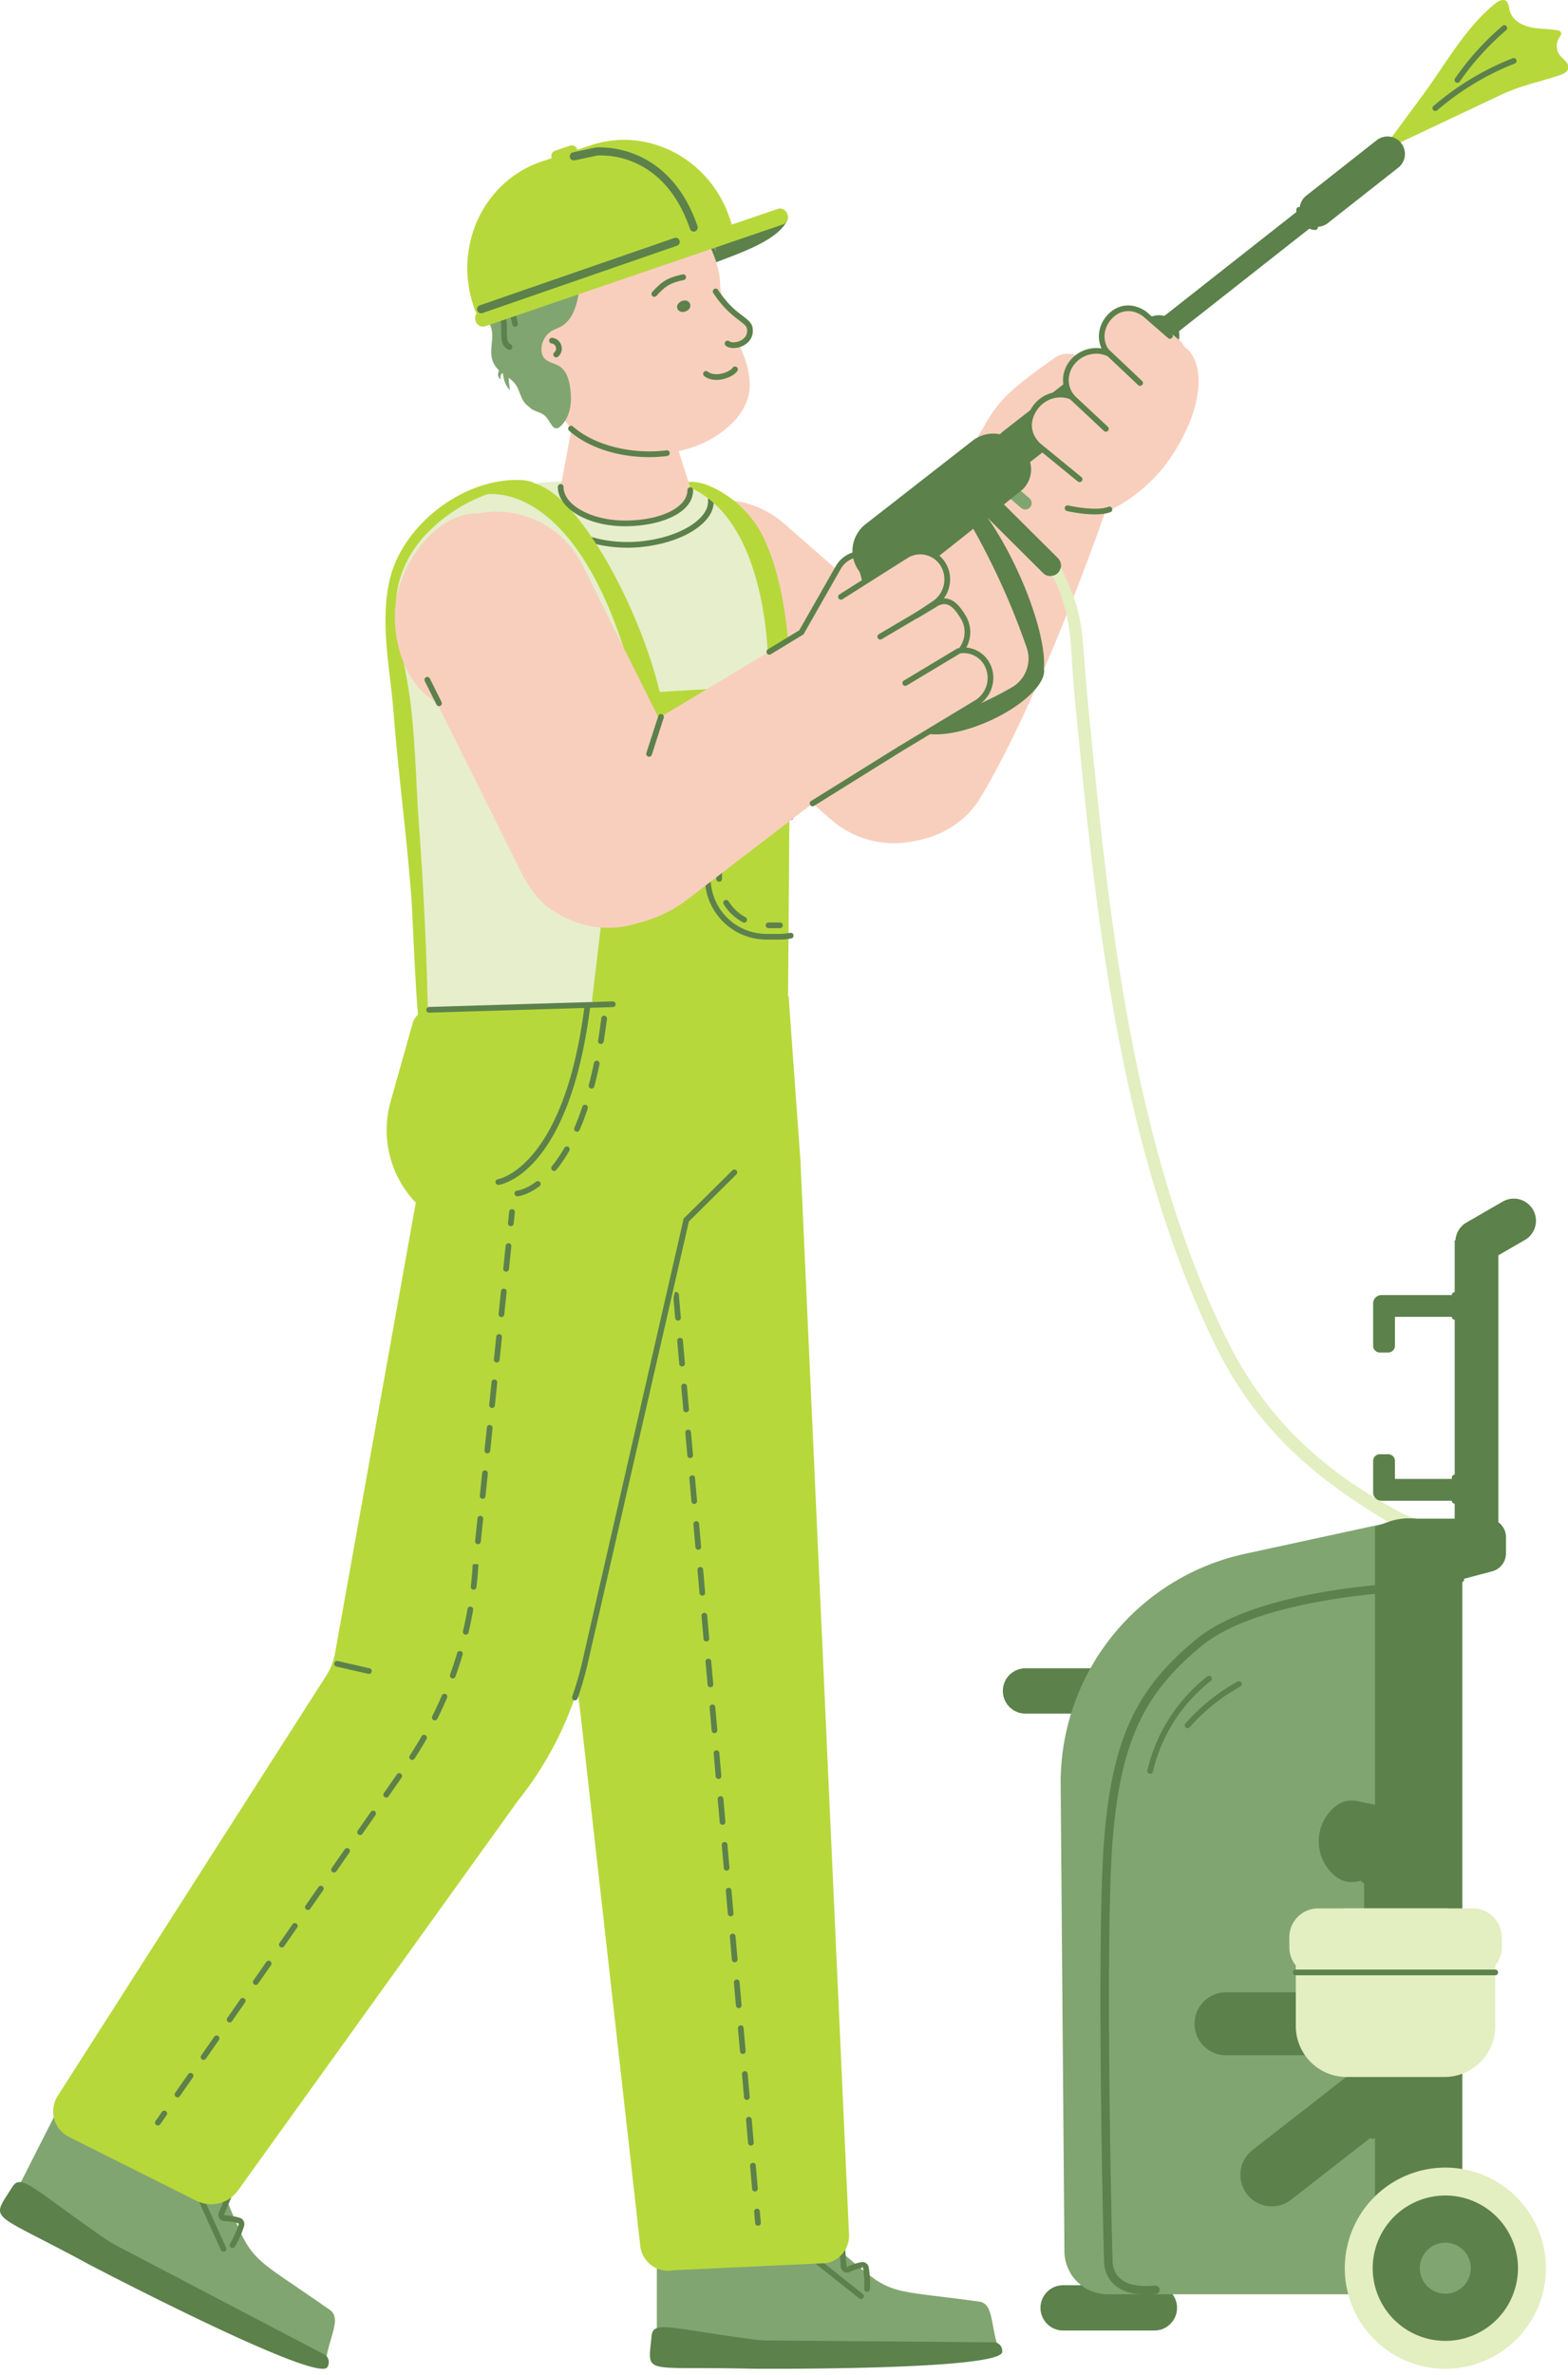
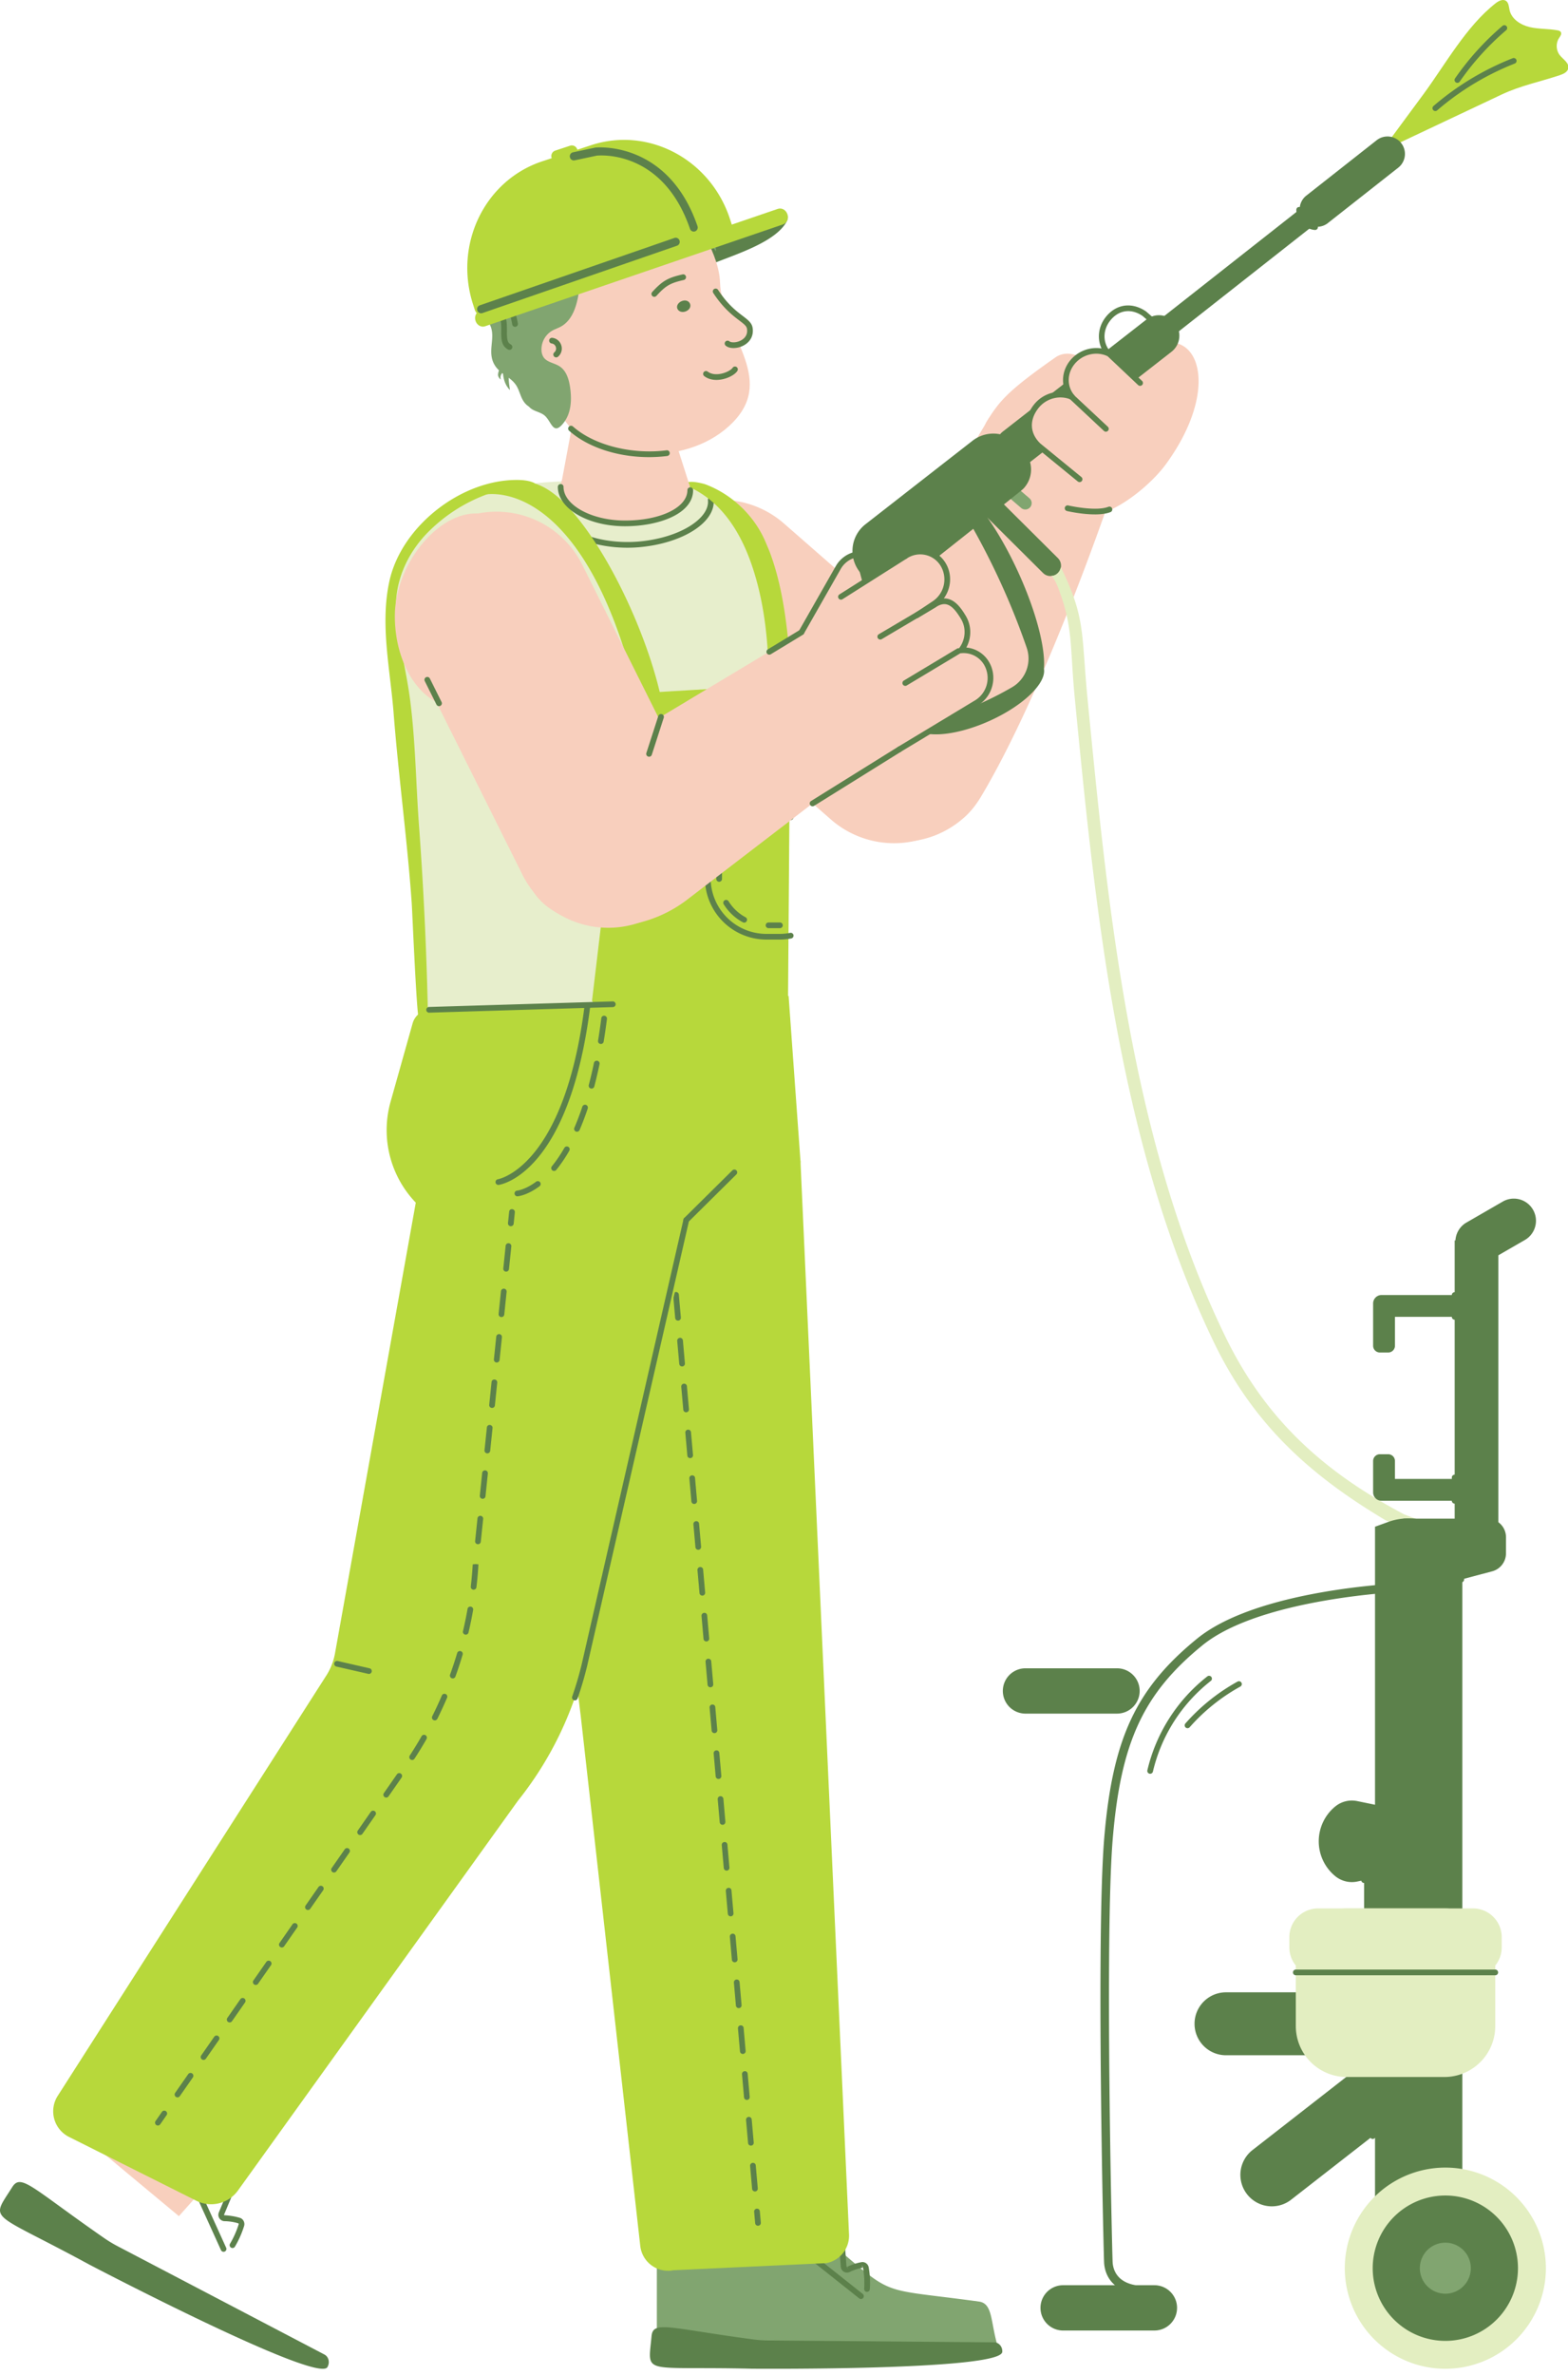
<svg xmlns="http://www.w3.org/2000/svg" width="109" height="165" viewBox="0 0 109 165">
  <defs>
    <clipPath id="a">
      <path d="M76.499 159.396v-49.42h21.356v49.42z" />
    </clipPath>
  </defs>
  <path fill="#f8cfbd" d="M76.169 35.76c1.683-.32 3.874-2.135 4.883-3.519 3.1-4.254 2.692-7.889.747-8.398-2.783-.73-12.644 4.76-12.96 5.552-.315.792 5.145 7.439 5.685 7.706.273.136.22-1.07 1.645-1.34m-31.077 1.24a6.668 6.668 0 00.634 9.408l12.096 10.57a6.668 6.668 0 008.774-10.042L54.5 36.367a6.666 6.666 0 00-9.407.633z" />
  <path fill="#f8cfbd" d="M59.282 57.537c-2.243-1.34-3.538-3.95-3.06-6.725.137-.798.453-1.553.868-2.248l11.63-19.47a.315.315 0 01.436-.105l7.968 5.731s-4.453 13.128-8.916 20.6c-.322.54-.704 1.043-1.174 1.46-2.254 2.007-5.356 2.189-7.716.779l-.036-.022" />
  <path fill="#f8cfbd" d="M75.974 25.737c-.469-.97-1.724-1.526-2.607-.908-3.348 2.342-3.89 3.04-4.751 4.413-.565.899.51 1.098 1.48.63l4.97-1.528a1.953 1.953 0 00.908-2.607" />
  <path fill="#b7d83b" d="M96.02 10.514l2.908-3.939c1.529-2.071 2.996-4.752 5.041-6.348.207-.161.495-.313.714-.17.202.131.203.417.257.652.142.629.779 1.03 1.407 1.175.629.144 1.286.104 1.92.222.09.016.188.042.235.12.082.132-.039.29-.125.42-.235.352-.213.855.051 1.186.238.298.673.548.592.92-.058.265-.354.392-.612.478-1.372.456-2.714.72-4.018 1.335l-3.708 1.75-4.662 2.2" />
  <path fill="#5c814b" d="M81.684 22.444a1.42 1.42 0 00-1.992-.246L69.69 29.996a1.42 1.42 0 001.745 2.238l10.002-7.798a1.42 1.42 0 00.247-1.992M97.406 9.943a1.215 1.215 0 00-1.704-.204l-4.928 3.877a1.214 1.214 0 001.5 1.907l4.928-3.877a1.215 1.215 0 00.204-1.703m2.371-2.23a.198.198 0 01-.129-.348 19.284 19.284 0 015.506-3.32.197.197 0 01.257.111.199.199 0 01-.111.257 18.899 18.899 0 00-5.394 3.252.2.2 0 01-.129.048m1.535-1.958a.197.197 0 01-.163-.31 18.998 18.998 0 013.288-3.639.198.198 0 11.256.301 18.697 18.697 0 00-3.219 3.562.196.196 0 01-.162.086" />
  <path fill="#5c814b" d="M91.421 15.976h-.017a1.41 1.41 0 01-1.29-1.4c0-.11.088-.198.196-.198h.001c.11 0 .198.088.198.197.001.227.076.442.217.622.175.223.428.36.712.384a.198.198 0 01-.017.395" />
  <path fill="#5c814b" d="M92.768 13.575a.732.732 0 00-1.029-.122l-11.048 8.69a.732.732 0 10.905 1.151l11.05-8.69a.733.733 0 00.122-1.029" />
  <path fill="#f8cfbd" d="M76.991 32.147a1.954 1.954 0 00-.29-2.746l-1.9-1.538a1.953 1.953 0 00-2.456 3.035l1.9 1.538a1.954 1.954 0 002.746-.29" />
  <path fill="#f8cfbd" d="M79.049 28.922a1.955 1.955 0 00-.174-2.756l-1.417-1.25a1.953 1.953 0 00-2.582 2.93l1.417 1.249a1.954 1.954 0 002.756-.173" />
-   <path fill="#f8cfbd" d="M82.16 26.29a1.953 1.953 0 00-.277-2.747L79.628 21.7a1.953 1.953 0 00-2.471 3.023l2.255 1.843a1.953 1.953 0 002.747-.277" />
  <path fill="#5c814b" d="M75.047 33.49a.2.2 0 01-.125-.044l-2.867-2.342c-.885-.854-.955-1.991-.194-2.979a2.355 2.355 0 012.217-.883c-.312-.684-.221-1.508.276-2.154a2.356 2.356 0 012.218-.884c-.313-.683-.222-1.507.274-2.153.72-.935 1.83-1.098 2.826-.413l1.803 1.56a.199.199 0 01-.26.299L79.43 21.95c-.803-.55-1.68-.423-2.27.341-.508.662-.505 1.513.008 2.119a.198.198 0 01-.23.309c-.783-.339-1.735-.084-2.27.61-.502.65-.499 1.522.006 2.119a.198.198 0 01-.23.31c-.782-.34-1.735-.085-2.269.608-.637.827-.583 1.74.143 2.441l2.854 2.331a.198.198 0 01-.125.352" />
  <path fill="#5c814b" d="M76.875 29.988a.2.2 0 01-.135-.054l-2.523-2.356a.198.198 0 01.271-.29l2.523 2.357a.198.198 0 01-.136.343m2.379-3.185a.198.198 0 01-.137-.054l-2.36-2.228a.198.198 0 11.274-.288l2.359 2.228a.198.198 0 01-.136.342m-3.146 8.93c-.917 0-1.88-.22-1.938-.234a.198.198 0 01.09-.386c.019.004 1.906.437 2.792.092.104-.04.216.01.256.113a.198.198 0 01-.112.256c-.302.118-.69.16-1.088.16" />
  <path fill="#f8cfbd" d="M60.898 38.776a2.023 2.023 0 01.647 2.715L57.1 49.05c-.545.926-.964.133-1.866-.439a2.023 2.023 0 01-.646-2.715l3.69-6.479a1.864 1.864 0 012.621-.641" />
  <path fill="#5c814b" d="M55.708 44.124a.198.198 0 01-.172-.296l2.57-4.51a2.07 2.07 0 011.308-.978 2.046 2.046 0 011.59.269c.48.304.819.782.953 1.345a.198.198 0 11-.385.092 1.79 1.79 0 00-.78-1.103 1.659 1.659 0 00-1.286-.218 1.68 1.68 0 00-1.058.792l-2.568 4.507a.198.198 0 01-.172.1" />
  <path fill="#5c814b" d="M64.944 49.959a2.355 2.355 0 001.666-2.885l-2.453-9.155a2.358 2.358 0 00-2.886-1.666 2.357 2.357 0 00-1.665 2.885l2.453 9.155a2.356 2.356 0 002.885 1.666" />
  <path fill="#81a570" d="M71.609 35.239a.441.441 0 00-.046-.623L70.15 33.4a.443.443 0 00-.577.67l1.411 1.215c.185.16.465.139.624-.046" />
  <path fill="#5c814b" d="M70.91 31.027a2.357 2.357 0 00-3.306-.409l-7.475 5.827a2.356 2.356 0 002.897 3.715l7.475-5.827a2.357 2.357 0 00.41-3.306" />
  <path fill="#5c814b" d="M70.74 39.659c-1.746-3.783-3.966-6.435-4.954-5.92 1.034 1.445 2.438 3.84 3.7 6.574a50.287 50.287 0 011.89 4.696 2.305 2.305 0 01-1.036 2.739c-.648.376-1.371.752-2.14 1.096-1.818.811-3.6 1.32-4.795 1.5.44.984 2.839.871 5.352-.253 2.372-1.06 4.003-2.643 3.81-3.645.123-1.401-.546-4.012-1.827-6.787" />
  <path fill="#5c814b" d="M62.112 41.069a.198.198 0 01-.123-.354c2.393-1.89 8.649-6.837 8.856-7.033a1.533 1.533 0 00.397-1.407c-.082-.38-.651-1.218-.865-1.508a.199.199 0 01.321-.235c.082.114.818 1.129.93 1.661a1.922 1.922 0 01-.499 1.765c-.157.165-7.437 5.917-8.894 7.068a.196.196 0 01-.123.043m19.711 119.25c0 .869-.704 1.573-1.573 1.573h-6.402a1.574 1.574 0 010-3.146h6.402c.869 0 1.573.705 1.573 1.573" />
  <path fill="#5c814b" d="M73.748 39.42a.428.428 0 00-.032.095.68.68 0 01-.174.286.648.648 0 01-.444.206c-.04.008-.08.008-.119.008a.722.722 0 01-.467-.206l-3.883-3.86a.737.737 0 010-1.038.727.727 0 011.03 0l3.883 3.86c.174.174.245.42.206.65" />
  <path fill="#e3eec1" d="M104.193 107.126c-.008.198-.127.277-.238.348-.11.072-.127.056-.245.056-.111 0-.222-.024-.365-.04-.15-.008-.5-.055-.618-.063-.04-.008-.048-.008-.048-.008-.007-.008-.015-.008-.023-.008a19.93 19.93 0 01-.436-.064c-.198-.023-.57-.087-.824-.134a24.921 24.921 0 01-2.702-.69 21.656 21.656 0 01-2.005-.76c-.159-.072-.286-.103-.428-.19-5.23-3.123-9.137-6.65-11.879-12.33-6.632-13.75-8.233-30.01-9.652-44.575-.372-3.788-.11-4.905-1.085-7.607-.206-.587-.373-.856-.547-1.054a.648.648 0 00.444-.206.682.682 0 00.174-.286.446.446 0 01.032-.095c.047.088.103.198.166.333 1.553 3.289 1.252 4.327 1.696 8.883 1.395 14.28 2.964 30.62 9.565 44.202 2.829 5.816 6.894 9.43 12.44 12.362.025.016.064.016.088.032.317.126.618.23.943.34.729.246 1.458.46 2.21.626.429.103.896.19 1.34.262.008 0 .024 0 .032.008.523.071 1.038.142 1.569.19.253.016.404.261.396.468" />
  <path fill="#5c814b" d="M101.122 108.141V86.168h3.035v21.973z" />
  <path fill="#5c814b" d="M102.64 89.96h-6.6a.587.587 0 00-.587.587v2.936c0 .26.21.47.47.47h.578c.26 0 .47-.21.47-.47v-2.006h5.668zm-5.67 12.777v-1.247a.47.47 0 00-.469-.47h-.578a.47.47 0 00-.47.47v2.177c0 .324.263.587.587.587h6.6v-1.517zm6.462-15.116a1.541 1.541 0 01-1.54-2.667l2.59-1.495a1.54 1.54 0 011.54 2.667zm-24.208 29.843c0 .868-.706 1.574-1.574 1.574h-6.403a1.574 1.574 0 010-3.147h6.403c.868 0 1.574.705 1.574 1.573" />
-   <path fill="#81a570" d="M98.573 159.376a3.006 3.006 0 003.006-3.08l-1.182-47.71a3.004 3.004 0 00-3.641-2.862l-10.207 2.214a16.265 16.265 0 00-12.817 16.026l.262 32.43a3.005 3.005 0 003.005 2.982z" />
  <g clip-path="url(#a)">
    <path fill="#5c814b" d="M79.655 159.396c-.922 0-1.645-.219-2.153-.654-.609-.521-.73-1.202-.75-1.562-.042-.805-.556-22.749.01-29.512.577-6.887 2.205-10.378 6.451-13.835 4.204-3.425 13.92-3.84 14.33-3.857a.296.296 0 01.31.285.298.298 0 01-.286.309c-.099.003-9.929.425-13.98 3.724-4.099 3.338-5.671 6.725-6.233 13.423-.564 6.74-.05 28.629-.009 29.432.014.264.104.764.544 1.142.5.428 1.308.588 2.399.477a.297.297 0 11.06.591 6.743 6.743 0 01-.693.037" />
  </g>
  <path fill="#5c814b" d="M95.585 106.056v53.32h2.32c2.07 0 3.75-1.52 3.75-3.396v-47.107c0-1.127-.617-2.18-1.648-2.811a4.087 4.087 0 00-3.495-.342z" />
  <path fill="#434343" d="M100.474 157.563c0 .652.529 1.183 1.18 1.183a1.182 1.182 0 000-2.367c-.651 0-1.18.53-1.18 1.184" />
  <path fill="#5c814b" d="M99.197 130.095a2.186 2.186 0 00-4.37 0v10.49a2.186 2.186 0 004.37 0z" />
  <path fill="#5c814b" d="M99.887 144.91a2.186 2.186 0 00-2.685-3.448l-10.175 7.926a2.186 2.186 0 002.686 3.448z" />
  <path fill="#5c814b" d="M98.122 142.77c1.206 0 2.186-.98 2.186-2.185 0-1.207-.98-2.186-2.186-2.186H85.225a2.186 2.186 0 000 4.372zm-5.297-17.284h-.001a3.126 3.126 0 000 4.846c.425.346.981.483 1.517.373l4.935-1.013a1.82 1.82 0 000-3.566l-4.935-1.012a1.821 1.821 0 00-1.516.372" />
  <path fill="#e3eec1" d="M93.617 144.282a3.538 3.538 0 01-3.538-3.538v-4.634a3.54 3.54 0 013.54-3.54h6.786a3.538 3.538 0 013.538 3.538v4.636a3.538 3.538 0 01-3.538 3.538z" />
  <path fill="#e3eec1" d="M91.629 137.275a2 2 0 01-2-2v-.705a2 2 0 012-2h10.764a2 2 0 012 2v.705a2 2 0 01-2 2z" />
  <path fill="#5c814b" d="M104.69 106.79a1.293 1.293 0 00-1.296-1.296h-5.838v5.293l6.17-1.632c.567-.15.963-.664.963-1.251z" />
  <path fill="#e3eec1" d="M100.474 150.574a6.992 6.992 0 016.989 6.988 6.992 6.992 0 01-6.99 6.989 6.992 6.992 0 01-6.989-6.989 6.993 6.993 0 016.99-6.988" />
  <path fill="#5c814b" d="M100.474 152.514a5.05 5.05 0 015.048 5.048 5.051 5.051 0 01-5.048 5.05 5.051 5.051 0 01-5.05-5.05 5.051 5.051 0 015.05-5.048" />
  <path fill="#81a570" d="M100.474 155.791a1.772 1.772 0 11-.002 3.544 1.772 1.772 0 01.002-3.544" />
  <path fill="#5c814b" d="M96.37 158.163a.2.2 0 01-.194-.151c-.296-1.215.19-2.597 1.18-3.36a.2.2 0 01.278.036.2.2 0 01-.036.278c-.87.67-1.297 1.884-1.036 2.952a.198.198 0 01-.192.245" />
  <path fill="#5c814b" d="M97.28 158.099a.197.197 0 01-.184-.124 1.824 1.824 0 01.298-1.824.198.198 0 01.302.258 1.42 1.42 0 00-.233 1.418.199.199 0 01-.183.272m3.842-66.423a.198.198 0 01-.198-.199V89.96a.198.198 0 01.396 0v1.517c0 .11-.089.199-.198.199m0 12.776a.198.198 0 01-.198-.198v-1.617a.198.198 0 01.396 0v1.617c0 .11-.089.198-.198.198m.458 5.469a.198.198 0 01-.199-.198v-2.253a.198.198 0 01.397 0v2.253c0 .11-.09.198-.198.198m-6.155 38.664a.2.2 0 01-.157-.076.199.199 0 01.035-.278l4.463-3.476a.198.198 0 11.243.312l-4.463 3.477a.196.196 0 01-.121.041m8.518-11.369H90.079a.198.198 0 010-.397h13.864a.198.198 0 010 .397m-9.118-6.412a.198.198 0 01-.04-.392l4.451-.914a.2.2 0 01.234.155.2.2 0 01-.155.234l-4.45.913a.194.194 0 01-.04.004m-14.872-7.587a.198.198 0 01-.193-.243 11.671 11.671 0 014.167-6.52.198.198 0 11.244.312 11.278 11.278 0 00-4.025 6.298.197.197 0 01-.193.153m2.599-3.165a.198.198 0 01-.148-.33 13.539 13.539 0 013.626-2.909.198.198 0 01.192.347 13.15 13.15 0 00-3.522 2.825.2.2 0 01-.148.067" />
  <path fill="#b7d83b" d="M29.119 70.74c.428.008 1.058-.006 1.058-.006a.802.802 0 00.893-.688c1.482-10.65 4.297-21.013 6.275-31.565.191-1.02.39-2.053.472-3.09.105-1.335-.23-2.028-1.801-2.05-3.92-.057-8.11 3.194-8.948 7.035-.657 3.01.059 6.127.293 9.145.343 4.407.949 8.801 1.26 13.207.042.606.348 8.006.498 8.012" />
  <path fill="#f8cfbd" d="M48.609 35.824l-10.124.633 1.903-10.2 5.062-.317zM7.859 142.85c-.133.287-3.12 4.695-3.12 4.695l7.697 6.402 4.831-5.406z" />
  <path fill="#81a570" d="M69.382 163.08c-.545-1.776-.34-3.065-1.335-3.2-7.769-1.063-5.453-.08-11.778-5.319-.867-.716-1.381-.23-5.21 1.41-2.245.96-4.172-.849-5.058-.103a.97.97 0 00-.34.745v5.418c6.04 1.017 12.243 1.86 16.196 2.1 2.783.167 7.525-1.05 7.525-1.05" />
  <path fill="#5c814b" d="M69.673 163.376c.025-.356-.234-.66-.564-.663l-15.69-.129a8.524 8.524 0 01-1.064-.074c-5.885-.783-6.96-1.33-7.063-.221-.254 2.763-.733 2.076 6.947 2.257.261.005 17.345.129 17.434-1.17m-9.823-3.673a.197.197 0 01-.123-.043l-5.392-4.28a.198.198 0 11.246-.31l5.392 4.28a.2.2 0 01.033.278.2.2 0 01-.156.075m.42-.496h-.013a.198.198 0 01-.184-.211 6.063 6.063 0 00-.073-1.417l-.079-.24.035.195a3.327 3.327 0 00-.883.29.434.434 0 01-.625-.362l-.089-1.19-.127-.224.082.18-.8.361a.414.414 0 01-.412-.037.448.448 0 01-.193-.4l.07-1.13a.052.052 0 00-.017-.046l-1.088.313a.196.196 0 01-.233-.098.198.198 0 01.053-.247l.124-.096a.198.198 0 01.213-.02l.792-.237a.411.411 0 01.385.075c.115.09.177.234.167.382l-.07 1.129a.052.052 0 00.021.048l.825-.357a.42.42 0 01.389.022.446.446 0 01.214.352l.089 1.19.143.214-.088-.178c.314-.154.647-.263.988-.324a.423.423 0 01.318.073.45.45 0 01.186.296c.085.498.111 1.006.077 1.509a.198.198 0 01-.197.185" />
-   <path fill="#81a570" d="M22.63 164.03c.332-1.902 1.124-2.996.274-3.59-6.646-4.648-4.977-2.647-8.336-10.475-.46-1.07-1.162-.864-5.452-1.154-2.514-.171-3.438-2.752-4.603-2.48-.282.065-.526.26-.662.528l-2.541 5.01c5.077 3.79 10.384 7.495 13.908 9.58 2.48 1.468 7.412 2.58 7.412 2.58" />
  <path fill="#5c814b" d="M22.758 164.438c.19-.316.095-.72-.207-.879l-14.368-7.52a8.859 8.859 0 01-.944-.57c-5.043-3.5-5.776-4.513-6.39-3.537-1.53 2.435-1.648 1.575 5.33 5.365.237.127 15.889 8.3 16.58 7.141m-7.217-8.014a.199.199 0 01-.18-.116l-2.95-6.502a.198.198 0 11.36-.164l2.95 6.502a.198.198 0 01-.18.28m.619-.261a.199.199 0 01-.17-.3 6.38 6.38 0 00.599-1.345c.009-.032-.008-.067-.025-.072a3.428 3.428 0 00-.949-.148.441.441 0 01-.399-.619l.477-1.143a.06.06 0 00-.002-.056l-.93-.06a.428.428 0 01-.357-.225.46.46 0 01.011-.451l.595-1.012a.065.065 0 00.005-.06l-1.152-.227a.198.198 0 01-.002-.39l.158-.03a.2.2 0 01.2.083l.843.155c.14.025.253.114.313.245a.462.462 0 01-.023.425l-.595 1.012a.062.062 0 00-.004.062l.931.062a.422.422 0 01.342.2.455.455 0 01.032.42l-.477 1.142c-.01.025-.004.042.002.051.399.025.754.08 1.097.185.229.07.36.33.287.568-.155.5-.37.98-.636 1.431a.199.199 0 01-.17.097" />
  <path fill="#e7eecc" d="M54.312 51.854c0 13.71-.323 18.825-.323 18.825l-24.225.632a251.28 251.28 0 00-.638-13.975c-.216-2.931-.241-5.794-.616-8.709-.254-1.98-.782-3.903-.963-5.893-.156-1.722.376-3.395 1.384-4.792.27-.375.573-.727.903-1.051 1.7-1.673 3.762-2.69 6.108-3.124 2.936-.542 5.862-.321 8.82-.116 1.244.086 2.488.17 3.728.291 1.466.143 3.358 1.427 4.29 3.187 1.532 2.89 1.532 11.532 1.532 14.725" />
  <path fill="#b7d83b" d="M55.643 80.625c.072.82-1.702 5.716-2.525 5.693-4.465-.126-12.699-.356-19.172-.539a7.275 7.275 0 01-6.796-9.242l1.534-5.451a1.292 1.292 0 011.15-.938c4.57-.333 24.986-.962 24.986-.962z" />
  <path fill="#5c814b" d="M43.62 38.048c-1.092 0-2.18-.184-3.09-.532-1.214-.463-1.954-1.158-2.031-1.904a.199.199 0 01.177-.217c.118-.016.206.068.217.177.06.584.725 1.172 1.778 1.574 1.125.43 2.535.596 3.876.459 1.355-.14 2.589-.53 3.472-1.1.832-.537 1.256-1.164 1.193-1.766a.199.199 0 01.178-.217c.117-.017.205.068.217.176.078.758-.41 1.518-1.373 2.14-.935.603-2.23 1.015-3.647 1.16a9.45 9.45 0 01-.967.05" />
  <path fill="#b7d83b" d="M45.935 48.392a.794.794 0 01-.563.944l-.03.008a.803.803 0 01-.954-.602c-3.302-13.97-9.116-14.732-10.878-14.355-.147.031.35-.232.543-.365.183-.128 1.257-.375 1.624-.472.837-.221 2.167-.189 3.977 1.842 2.747 3.083 5.259 8.647 6.216 12.72l.065.28m9.037 1.656a.794.794 0 01-.797.755h-.033a.802.802 0 01-.754-.837c.151-3.552.039-7.277-1.115-10.675-.568-1.67-1.434-3.31-2.795-4.468a6.993 6.993 0 00-1.179-.805c-.09-.05-.558-.212-.581-.331-.082-.431 1.194-.09 1.325-.04 1.867.707 3.428 2.206 4.195 4.052.092.223.192.444.278.67.847 2.251 1.173 4.802 1.37 7.186a33.4 33.4 0 01.1 4.206l-.014.287" />
  <path fill="#b7d83b" d="M54.773 70.404l-10.017 5.427-3.601-6.315 2.393-20.104c.116-.697.57-1.242 1.056-1.27l9.404-.558c.513-.03.924.529.927 1.265z" />
  <path fill="#5c814b" d="M54.217 65.269h-.942a4.278 4.278 0 01-4.273-4.273V55.98a.2.2 0 01.198-.199h5.764a.198.198 0 010 .397H49.4v4.82a3.881 3.881 0 003.876 3.876h.942a3.9 3.9 0 00.71-.072.196.196 0 01.232.158.198.198 0 01-.158.231 4.258 4.258 0 01-.784.079" />
  <path fill="#5c814b" d="M54.964 56.969h-.792a.199.199 0 010-.396h.792a.198.198 0 110 .396m-1.922 0h-1.129a.198.198 0 010-.396h1.13a.198.198 0 010 .396m-3.051.792a.198.198 0 01-.198-.198v-.792c0-.11.089-.198.198-.198h.792a.198.198 0 010 .396h-.594v.594c0 .11-.09.198-.198.198m.001 3.493a.198.198 0 01-.198-.19l-.001-1.754a.198.198 0 01.396 0v1.738a.199.199 0 01-.19.206zm1.741 2.837a.194.194 0 01-.093-.023 3.503 3.503 0 01-1.333-1.253.198.198 0 11.338-.208 3.11 3.11 0 001.18 1.111.198.198 0 01-.092.373m2.483.385h-.792a.198.198 0 010-.396h.792a.198.198 0 110 .396" />
  <path fill="#f8cfbd" d="M31.536 36.247a6.666 6.666 0 00-2.99 8.942l7.77 15.57a6.667 6.667 0 008.941 2.99v-.001a6.667 6.667 0 002.99-8.942l-7.768-15.57a6.668 6.668 0 00-8.943-2.99v.001" />
  <path fill="#f8cfbd" d="M39.083 53.91l16.625-9.984 6.974 7.136-14.9 11.425c-2.297 1.76-5.343 2.363-8.064 1.378-1.051-.38-2.01-.967-2.603-1.868-1.621-2.46 1.968-8.087 1.968-8.087" />
  <path fill="#b7d83b" d="M55.643 80.625l3.378 74.616a1.942 1.942 0 01-1.568 1.97l-10.642.494a1.941 1.941 0 01-2.3-1.667l-4.142-36.847-1.176-9.528-3.601-25.469z" />
  <path fill="#5c814b" d="M46.852 88.556a.198.198 0 01-.198-.18l-.07-.79a.198.198 0 01.18-.215c.129-.01.206.072.215.18l.07.79a.199.199 0 01-.18.214l-.017.001m.563 6.368a.198.198 0 01-.197-.181l-.141-1.592a.2.2 0 01.18-.215.196.196 0 01.215.18l.14 1.592a.199.199 0 01-.179.215h-.018zm.084 3.003l-.141-1.592a.198.198 0 01.18-.215.193.193 0 01.214.18l.141 1.592a.198.198 0 01-.18.214l-.017.001a.198.198 0 01-.197-.18zm.281 3.184l-.14-1.592a.198.198 0 01.394-.035l.141 1.592a.198.198 0 01-.395.035zm.48 3.364a.198.198 0 01-.198-.18l-.14-1.592a.198.198 0 01.179-.215.193.193 0 01.215.18l.14 1.592a.199.199 0 01-.179.215h-.017zm.083 3.004l-.141-1.592a.199.199 0 01.18-.215.19.19 0 01.215.18l.14 1.592a.199.199 0 01-.197.215.199.199 0 01-.197-.18zm.479 3.364a.199.199 0 01-.197-.18l-.141-1.593a.199.199 0 01.18-.215c.12-.006.204.072.214.18l.141 1.593a.199.199 0 01-.197.215zm.084 3.003l-.14-1.592a.199.199 0 01.179-.215.192.192 0 01.215.18l.141 1.592a.198.198 0 01-.395.035zm.281 3.184l-.14-1.592a.2.2 0 01.18-.215c.109-.002.205.072.215.18l.14 1.592a.198.198 0 01-.395.035zm.48 3.364a.198.198 0 01-.198-.18l-.141-1.592a.198.198 0 01.18-.215c.123-.008.205.071.215.18l.14 1.592a.198.198 0 01-.18.215h-.017zm.281 3.184a.2.2 0 01-.198-.18l-.14-1.592a.198.198 0 01.18-.215.193.193 0 01.214.18l.141 1.592a.198.198 0 01-.197.215zm.28 3.184a.198.198 0 01-.197-.18l-.14-1.592a.198.198 0 01.18-.215.203.203 0 01.215.18l.14 1.592a.2.2 0 01-.18.215h-.017zm.282 3.184a.2.2 0 01-.197-.18l-.14-1.592a.199.199 0 01.179-.215c.12-.01.205.071.215.18l.14 1.592a.198.198 0 01-.197.215zm.085 3.004l-.14-1.593a.198.198 0 01.179-.215.192.192 0 01.215.18l.14 1.593a.198.198 0 01-.394.035zm.479 3.364a.199.199 0 01-.198-.18l-.14-1.593a.198.198 0 01.18-.215.194.194 0 01.214.18l.141 1.592a.198.198 0 01-.197.216zm.28 3.184a.199.199 0 01-.197-.18l-.14-1.592a.198.198 0 01.18-.216c.12-.01.204.072.214.18l.14 1.592c.01.11-.07.206-.179.215h-.017zm.282 3.183a.199.199 0 01-.197-.18l-.14-1.592a.198.198 0 01.179-.215c.122-.006.205.072.215.18l.14 1.592a.198.198 0 01-.179.215h-.018zm.085 3.004l-.14-1.592a.198.198 0 01.179-.215c.122-.01.204.071.215.18l.14 1.592a.198.198 0 11-.394.035zm.478 3.364a.198.198 0 01-.197-.18l-.14-1.592a.198.198 0 11.394-.035l.14 1.592a.198.198 0 01-.18.215H52.2zm-5.066-57.31a.199.199 0 01-.197-.18l-.141-1.592a.199.199 0 01.18-.215.193.193 0 01.215.18l.14 1.592a.198.198 0 01-.179.215h-.018m5.348 60.494a.199.199 0 01-.198-.18l-.14-1.592a.198.198 0 01.18-.215c.124-.008.204.071.214.18l.141 1.592a.199.199 0 01-.18.215h-.017m.21 2.382a.198.198 0 01-.197-.181l-.07-.79a.198.198 0 01.18-.214c.127-.008.205.072.215.18l.07.79a.198.198 0 01-.18.214h-.018M54.77 15.105c-.006.156-.1.36-.312.624-.927 1.152-3.146 1.893-4.553 2.444-1.532.6-3.161 1.07-4.69 1.102-.573.012-1.17-.061-1.43-.402-.51-.67.746-1.301 1.493-1.648 1.993-.926 4.101-.964 6.2-1.452.824-.19 3.32-1.502 3.292-.668" />
  <path fill="#f8cfbd" d="M45.019 12.595c-1.151-.07-5.987.92-7.33 1.36-1.705.557-3.123 1.744-3.548 3.657-.765 3.451 1.568 7.068 3.566 9.621l1.988 2.54c2.527 2.245 8.256 2.66 11.268-.451 3.008-3.106-.781-6.116-.912-9.715-.037-1.024-.462-2.034-.897-2.94-.956-1.991-1.916-3.938-4.135-4.072" />
  <path fill="#5c814b" d="M45.112 31.755c-2.156 0-4.242-.671-5.549-1.834a.197.197 0 01-.016-.28.198.198 0 01.28-.016c1.459 1.297 4.073 1.964 6.507 1.658.117-.018.207.064.221.171a.198.198 0 01-.172.222 10.24 10.24 0 01-1.271.079m2.048-10.672c-.28.346.106.736.547.53.557-.262.22-.947-.356-.677a.539.539 0 00-.19.147m-1.677-.465a.198.198 0 01-.146-.332c.71-.774 1.085-.991 2.109-1.223a.193.193 0 01.238.15.199.199 0 01-.15.236c-.946.215-1.25.39-1.904 1.105a.2.2 0 01-.147.064m-6.821 4.209a.199.199 0 01-.151-.07.197.197 0 01.022-.28.342.342 0 00.106-.367.341.341 0 00-.29-.249.199.199 0 01-.173-.221.192.192 0 01.222-.172c.296.037.535.24.621.528a.737.737 0 01-.229.783.195.195 0 01-.128.048" />
  <path fill="#f8cfbd" d="M50.003 20.077c.499 1.483 2.072 2.073 2.118 2.728.08 1.092-1.11 1.353-1.537 1.064z" />
  <path fill="#5c814b" d="M50.99 24.178c-.21 0-.4-.05-.53-.155a.198.198 0 11.247-.309c.12.094.503.108.834-.085.214-.124.454-.363.385-.793-.03-.184-.195-.317-.538-.577-.443-.337-1.114-.845-1.81-1.914a.199.199 0 01.333-.217c.658 1.011 1.27 1.476 1.717 1.815.367.28.634.482.69.83.08.502-.13.938-.577 1.199a1.529 1.529 0 01-.75.206" />
  <path fill="#81a570" d="M48.603 12.62l-.145-.164c-.453-.514-.928-1.051-1.535-1.388-.73-.406-1.341-.118-2.093.114-1.145.354-1.834.143-2.976.14-1.105-.002-2.239 1.499-3.453 2.17-1.338.737-3.856 1.172-5.359 4.022-.331.63-.31 1.687-.31 2.386-.003 1.388.783 1.592 1.316 2.64.47.925-.25 1.895.363 2.858.407.64 1.177.8 1.54 1.487.254.482.291 1.024.819 1.362.275.32.694.337 1.026.57.541.38.62 1.489 1.345.606.55-.67.609-1.564.505-2.396-.075-.601-.245-1.261-.757-1.586-.36-.23-.857-.27-1.1-.62a.926.926 0 01-.145-.456 1.502 1.502 0 01.72-1.38c.196-.116.416-.184.616-.292.878-.48 1.151-1.594 1.289-2.585.033-.244.066-.493.17-.716.21-.447.67-.717 1.122-.917.72-.318 1.467-.544 2.187-.87.716-.322 1.472-.644 2.275-.582.868.066 1.615.365 2.488.06.474-.167 1.313-.611 1.529-1.086.243-.537-.097-1.415-.345-1.889-.286-.546-.684-1.023-1.092-1.487" />
  <path fill="#5c814b" d="M49.8 26.392c-.272 0-.58-.061-.848-.267a.198.198 0 01.241-.314c.274.21.628.204.876.161.426-.072.77-.288.854-.416a.198.198 0 11.331.217c-.172.261-.642.51-1.118.59-.1.017-.215.029-.336.029M47.488 15.7a1.36 1.36 0 01-.164-.01.198.198 0 01.047-.394c.212.025.851.103 1.244-1.439a.198.198 0 11.384.098c-.295 1.159-.803 1.745-1.511 1.745m-.467-1.123a.199.199 0 01-.148-.33c.353-.395.555-.924.556-1.451a.198.198 0 11.396 0c0 .624-.24 1.248-.656 1.714a.2.2 0 01-.148.067m-11.602 9.727a.2.2 0 01-.09-.021c-.495-.249-.49-.778-.486-1.29.004-.474.007-.964-.348-1.308a.198.198 0 11.275-.285c.478.462.473 1.091.47 1.597-.005.492.006.8.268.931a.199.199 0 01-.09.376m.385-1.6a.197.197 0 01-.195-.166 5.36 5.36 0 00-.864-2.136.198.198 0 01.327-.224c.47.683.79 1.477.927 2.295a.197.197 0 01-.195.231" />
  <path fill="#81a570" d="M35.749 24.11c.05.45-.118.906-.373 1.267-.13.179-.276.341-.412.482-.132.142-.217.273-.145.508a.446.446 0 01-.198-.304.856.856 0 01.086-.37c.1-.213.233-.375.347-.545.123-.163.228-.332.347-.5.118-.168.213-.352.348-.538m2.701-10.431c.342-.3.465-.66.674-1.04.106-.185.21-.383.371-.557.147-.17.394-.349.633-.283-.207.108-.29.276-.382.456-.083.186-.173.377-.273.572-.109.19-.225.389-.398.551-.165.164-.388.305-.626.3" />
  <path fill="#81a570" d="M38.01 14.82c.267-.423.492-.811.623-1.233a3 3 0 00.143-.645c.035-.226.017-.456.029-.711.299.404.375.984.205 1.48-.168.493-.528.92-1 1.11m11.728 2.644c-.056-.275-.302-.29-.534-.354a4.464 4.464 0 01-.739-.207 2.075 2.075 0 01-.683-.431 1.421 1.421 0 01-.388-.7c.198.18.376.338.578.461.207.114.415.217.64.303.221.095.459.166.696.288.117.066.24.125.346.234.105.113.149.285.084.406" />
  <path fill="#81a570" d="M49.957 16.768c-.12-.198-.3-.134-.497-.13-.198.023-.41.03-.628.01a1.61 1.61 0 01-.639-.195 1.087 1.087 0 01-.448-.489 3 3 0 001.127.29c.193.027.394.031.608.08.108.03.218.05.33.117.108.072.182.208.147.317m-14.556 7.617c-.004.485-.043.924-.045 1.366-.01.22.008.435.013.657.01.223.05.44.078.685-.354-.346-.49-.867-.487-1.348.017-.485.142-.97.441-1.36" />
  <path fill="#5c814b" d="M38.222 15.332a.199.199 0 01-.113-.36c.78-.536 1.663-1.143 2.099-2.035a.198.198 0 01.356.174c-.482.986-1.452 1.651-2.23 2.187a.195.195 0 01-.112.034m1.985-.395a.198.198 0 01-.155-.322 22.991 22.991 0 001.597-2.266.198.198 0 11.337.208c-.494.8-1.04 1.575-1.624 2.306a.2.2 0 01-.155.074" />
  <path fill="#b7d83b" d="M50.491 16.401l-16.723 5.516a.612.612 0 01-.767-.409l-.119-.369c-1.34-4.167.815-8.614 4.816-9.934l3.384-1.116c4-1.32 8.331.989 9.672 5.156l.12.368a.622.622 0 01-.383.788" />
  <path fill="#b7d83b" d="M33.715 22.668c-.265.088-.56-.08-.658-.376-.098-.298.038-.614.305-.705l20.712-7.079.005-.001c.267-.088.56.08.659.376.099.298-.038.614-.305.705L33.72 22.666l-.005.002" />
-   <path fill="#5c814b" d="M47.068 17.067h-.002L33.532 21.75a.279.279 0 01-.353-.18.283.283 0 01.168-.358l.002-.001 13.534-4.682c.145-.05.303.03.353.178a.283.283 0 01-.168.36" />
+   <path fill="#5c814b" d="M47.068 17.067L33.532 21.75a.279.279 0 01-.353-.18.283.283 0 01.168-.358l.002-.001 13.534-4.682c.145-.05.303.03.353.178a.283.283 0 01-.168.36" />
  <path fill="#b7d83b" d="M39.871 10.887l-1.023.337a.393.393 0 01-.5-.248l-.005-.017a.4.4 0 01.26-.499l1.022-.337a.393.393 0 01.5.248l.006.017a.4.4 0 01-.26.499" />
  <path fill="#5c814b" d="M48.294 16.08a.287.287 0 00.193-.37c-2.05-5.973-7.048-5.465-7.098-5.46l-1.558.331a.28.28 0 00-.214.337.279.279 0 00.328.221l1.533-.326c.163-.017 4.587-.448 6.487 5.084.048.14.192.218.33.183" />
  <path fill="#b7d83b" d="M49.01 81.112l-19.019-3.634-6.702 37.366a4.305 4.305 0 01-.652 1.623L4.012 145.592a1.99 1.99 0 00.785 2.852l8.85 4.433a2.3 2.3 0 002.897-.714L36 125.097a24.23 24.23 0 004.627-9.425z" />
  <path fill="#5c814b" d="M39.963 118.119a.199.199 0 01-.187-.263 23.96 23.96 0 00.657-2.23l7.079-30.919a.202.202 0 01.237-.149.2.2 0 01.15.238l-7.08 30.92a24.647 24.647 0 01-.668 2.27.199.199 0 01-.188.133m-5.32-35.807a.198.198 0 01-.028-.394c.045-.008 4.61-.827 6.022-12.062a.193.193 0 01.221-.172.198.198 0 01.172.222c-1.455 11.578-6.16 12.376-6.36 12.404a.217.217 0 01-.027.002m6.427-6.697a.199.199 0 01-.141-.243c.127-.483.248-.998.358-1.53a.199.199 0 01.39.08 32.29 32.29 0 01-.364 1.551.2.2 0 01-.243.142zm-1.04 2.987a.197.197 0 01-.103-.26c.195-.456.382-.948.554-1.464a.198.198 0 01.376.126 18.906 18.906 0 01-.567 1.494.199.199 0 01-.26.104zm-1.514 2.74a.199.199 0 01-.154-.323c.305-.374.598-.805.87-1.28a.197.197 0 01.27-.074.197.197 0 01.074.27 9.895 9.895 0 01-.905 1.334.199.199 0 01-.154.073zm3.254-8.82c-.01 0-.021 0-.032-.002a.198.198 0 01-.164-.227c.081-.496.156-1.016.226-1.56.014-.108.102-.19.221-.172a.198.198 0 01.172.222c-.07.549-.146 1.073-.228 1.573a.199.199 0 01-.195.167m-5.809 10.58a.198.198 0 01-.015-.395c.005 0 .558-.053 1.322-.62a.2.2 0 01.278.04.198.198 0 01-.041.277c-.867.643-1.503.696-1.53.698h-.014m-10.316 33.179a.183.183 0 01-.044-.005l-2.214-.506a.198.198 0 01-.15-.237.201.201 0 01.237-.15l2.215.507a.198.198 0 01-.044.391M35.51 85.18h-.02a.199.199 0 01-.177-.218l.082-.788a.19.19 0 01.217-.177.198.198 0 01.177.217l-.08.789a.198.198 0 01-.198.177m-.653 6.313a.198.198 0 01-.197-.219l.163-1.578a.199.199 0 01.217-.177.199.199 0 01.177.217l-.163 1.579a.2.2 0 01-.197.178zm-.327 3.155h-.02a.198.198 0 01-.177-.218l.163-1.578a.201.201 0 01.217-.177.2.2 0 01.178.218l-.163 1.577a.199.199 0 01-.198.178zm-.326 3.156h-.02a.199.199 0 01-.177-.218l.162-1.578a.192.192 0 01.218-.177c.11.011.188.108.177.217l-.162 1.578a.198.198 0 01-.198.178zm-.326 3.156l-.02-.001a.198.198 0 01-.178-.217l.164-1.578a.192.192 0 01.217-.177c.11.011.188.108.177.218l-.163 1.578a.198.198 0 01-.197.177zm-.327 3.156h-.02a.198.198 0 01-.177-.218l.163-1.579a.198.198 0 11.395.041l-.163 1.579a.198.198 0 01-.198.177zm-.326 3.156l-.02-.001a.198.198 0 01-.178-.218l.164-1.577a.198.198 0 11.395.04l-.164 1.579a.199.199 0 01-.197.177zm-.302 3.158l-.024-.001a.198.198 0 01-.173-.22c.059-.503.105-1.02.134-1.538l.201-.02.198.021-.003.03c-.03.518-.076 1.043-.137 1.553a.198.198 0 01-.196.175zm-.547 3.125a.198.198 0 01-.193-.244c.12-.504.225-1.023.317-1.543a.192.192 0 01.229-.16c.107.018.18.12.16.229a26.98 26.98 0 01-.32 1.565.198.198 0 01-.193.153zm-.97 3.027a.198.198 0 01-.12-.254c.179-.494.344-.996.493-1.496a.197.197 0 11.38.113 27.58 27.58 0 01-.5 1.518.198.198 0 01-.254.119zm-1.182 2.926a.198.198 0 01-.177-.287c.232-.464.455-.944.662-1.428a.198.198 0 11.363.156c-.21.49-.435.979-.67 1.45a.198.198 0 01-.178.11zm-1.575 2.751a.198.198 0 01-.166-.306c.287-.44.564-.891.822-1.343a.196.196 0 01.27-.073.198.198 0 01.073.27 27.46 27.46 0 01-.834 1.363.198.198 0 01-.165.09zm-1.803 2.611a.198.198 0 01-.162-.311l.906-1.302a.198.198 0 11.325.227l-.907 1.302a.196.196 0 01-.162.084zm-1.926 2.568a.198.198 0 01-.05-.275l.906-1.302a.198.198 0 01.325.226l-.906 1.302a.198.198 0 01-.275.05zm-1.701 2.64a.198.198 0 01-.162-.312l.906-1.302a.198.198 0 11.325.227l-.907 1.302a.198.198 0 01-.162.084zm-1.814 2.603a.198.198 0 01-.163-.311l.907-1.302a.199.199 0 01.325.227l-.907 1.3a.197.197 0 01-.162.086zm-1.814 2.603a.198.198 0 01-.162-.311l.906-1.302a.198.198 0 01.325.226l-.907 1.302a.197.197 0 01-.162.085zm-1.814 2.603a.199.199 0 01-.162-.312l.906-1.301a.199.199 0 01.326.226l-.907 1.302a.198.198 0 01-.163.085zm-1.813 2.603a.198.198 0 01-.162-.311l.906-1.302a.197.197 0 01.275-.049c.09.063.113.186.05.276l-.907 1.302a.196.196 0 01-.162.084zm-1.814 2.604a.198.198 0 01-.163-.311l.907-1.302a.198.198 0 01.325.226l-.907 1.302a.197.197 0 01-.162.085zm21.033-54.758h-.02a.199.199 0 01-.177-.218l.163-1.578a.196.196 0 01.218-.177.199.199 0 01.177.218l-.163 1.578a.198.198 0 01-.198.177m-22.847 57.36a.198.198 0 01-.162-.311l.907-1.301a.198.198 0 01.325.227l-.907 1.301a.198.198 0 01-.163.085m-1.362 1.955a.198.198 0 01-.162-.311l.453-.651a.199.199 0 01.325.227l-.453.65a.198.198 0 01-.163.085" />
  <path fill="#5c814b" d="M47.705 84.95a.196.196 0 01-.14-.06.197.197 0 010-.28l3.344-3.308a.198.198 0 11.278.282l-3.342 3.308a.197.197 0 01-.14.057" />
  <path fill="#f8cfbd" d="M47.984 34.05c0 1.4-2.103 2.308-4.54 2.308-2.436 0-4.468-1.136-4.468-2.537 0-1.4 2.032-1.604 4.469-1.604 2.436 0 4.539.432 4.539 1.833" />
  <path fill="#5c814b" d="M43.445 36.556c-2.574 0-4.667-1.227-4.667-2.734a.198.198 0 11.396 0c0 1.267 1.955 2.338 4.271 2.338 2.475 0 4.34-.907 4.34-2.11a.198.198 0 01.397 0c0 1.645-2.383 2.506-4.737 2.506M29.834 70.347a.198.198 0 01-.006-.397l12.761-.387h.006a.198.198 0 01.007.396l-12.762.387z" />
  <path fill="#f8cfbd" d="M65.557 39.204c.561.91.29 2.13-.606 2.725-9.319 6.188-6.596 4.916-7.852 2.879-.561-.91-.29-2.13.606-2.725l5.215-3.449a1.865 1.865 0 012.637.57" />
  <path fill="#f8cfbd" d="M66.982 42.909c.543.92.249 2.135-.658 2.713l-6.442 3.97c-2.172 1.384-4.14-1.947-1.969-3.333l7.045-4.258c.906-.577 1.48-.011 2.024.908" />
  <path fill="#f8cfbd" d="M68.581 46.084c.544.92.248 2.135-.657 2.712l-5.398 3.255c-.906.578-3.942 1.663-4.485.744-.544-.92-.06-2.384.845-2.962l7.069-4.369a1.865 1.865 0 012.626.62" />
  <path fill="#5c814b" d="M62.526 52.25a.198.198 0 01-.103-.368l5.398-3.255a1.824 1.824 0 00.59-2.442 1.65 1.65 0 00-1.588-.808.201.201 0 01-.194-.103.198.198 0 01.02-.217c.471-.592.537-1.414.163-2.047-.374-.632-.685-.948-1.007-1.025-.219-.054-.464.007-.74.184l-1.237.746a.198.198 0 11-.212-.334l1.226-.817a1.824 1.824 0 00.546-2.456 1.658 1.658 0 00-1.06-.758 1.67 1.67 0 00-1.298.25.198.198 0 01-.22-.33 2.07 2.07 0 011.603-.307 2.05 2.05 0 011.313.937c.48.778.404 1.764-.117 2.47a.98.98 0 01.288.03c.555.132.946.685 1.255 1.208a2.21 2.21 0 01.021 2.174 2.034 2.034 0 011.578 1c.598 1.01.274 2.347-.72 2.982l-5.404 3.257a.195.195 0 01-.101.028" />
  <path fill="#5c814b" d="M62.93 47.645a.198.198 0 01-.101-.368l3.695-2.218a.198.198 0 11.204.34l-3.695 2.218a.2.2 0 01-.102.028m-1.738-3.219a.198.198 0 01-.101-.369l3.765-2.226a.199.199 0 01.27.07.199.199 0 01-.069.271L61.293 44.4a.197.197 0 01-.1.027m-2.734-2.769a.199.199 0 01-.106-.366l4.461-2.825a.198.198 0 11.212.335l-4.461 2.825a.2.2 0 01-.106.03m-13.337 10.91a.199.199 0 01-.19-.259l.836-2.586a.199.199 0 01.377.122l-.835 2.586a.199.199 0 01-.188.137m11.365 3.443a.198.198 0 01-.105-.367l6.039-3.76a.198.198 0 01.209.337l-6.039 3.76a.197.197 0 01-.104.03m-3.008-10.532a.2.2 0 01-.17-.095.199.199 0 01.067-.273l2.23-1.353a.2.2 0 01.272.066.2.2 0 01-.067.273l-2.23 1.353a.2.2 0 01-.102.029" />
  <path fill="#f8cfbd" d="M36.125 42.794c0 3.5-1.943 6.336-4.34 6.336-2.396 0-4.339-2.837-4.339-6.336 0-3.5 2.937-7.25 5.79-7.126 2.394.104 2.89 3.626 2.89 7.126" />
  <path fill="#5c814b" d="M30.519 49.054a.198.198 0 01-.178-.11l-.814-1.632a.198.198 0 01.355-.177l.814 1.632a.198.198 0 01-.177.287" />
</svg>